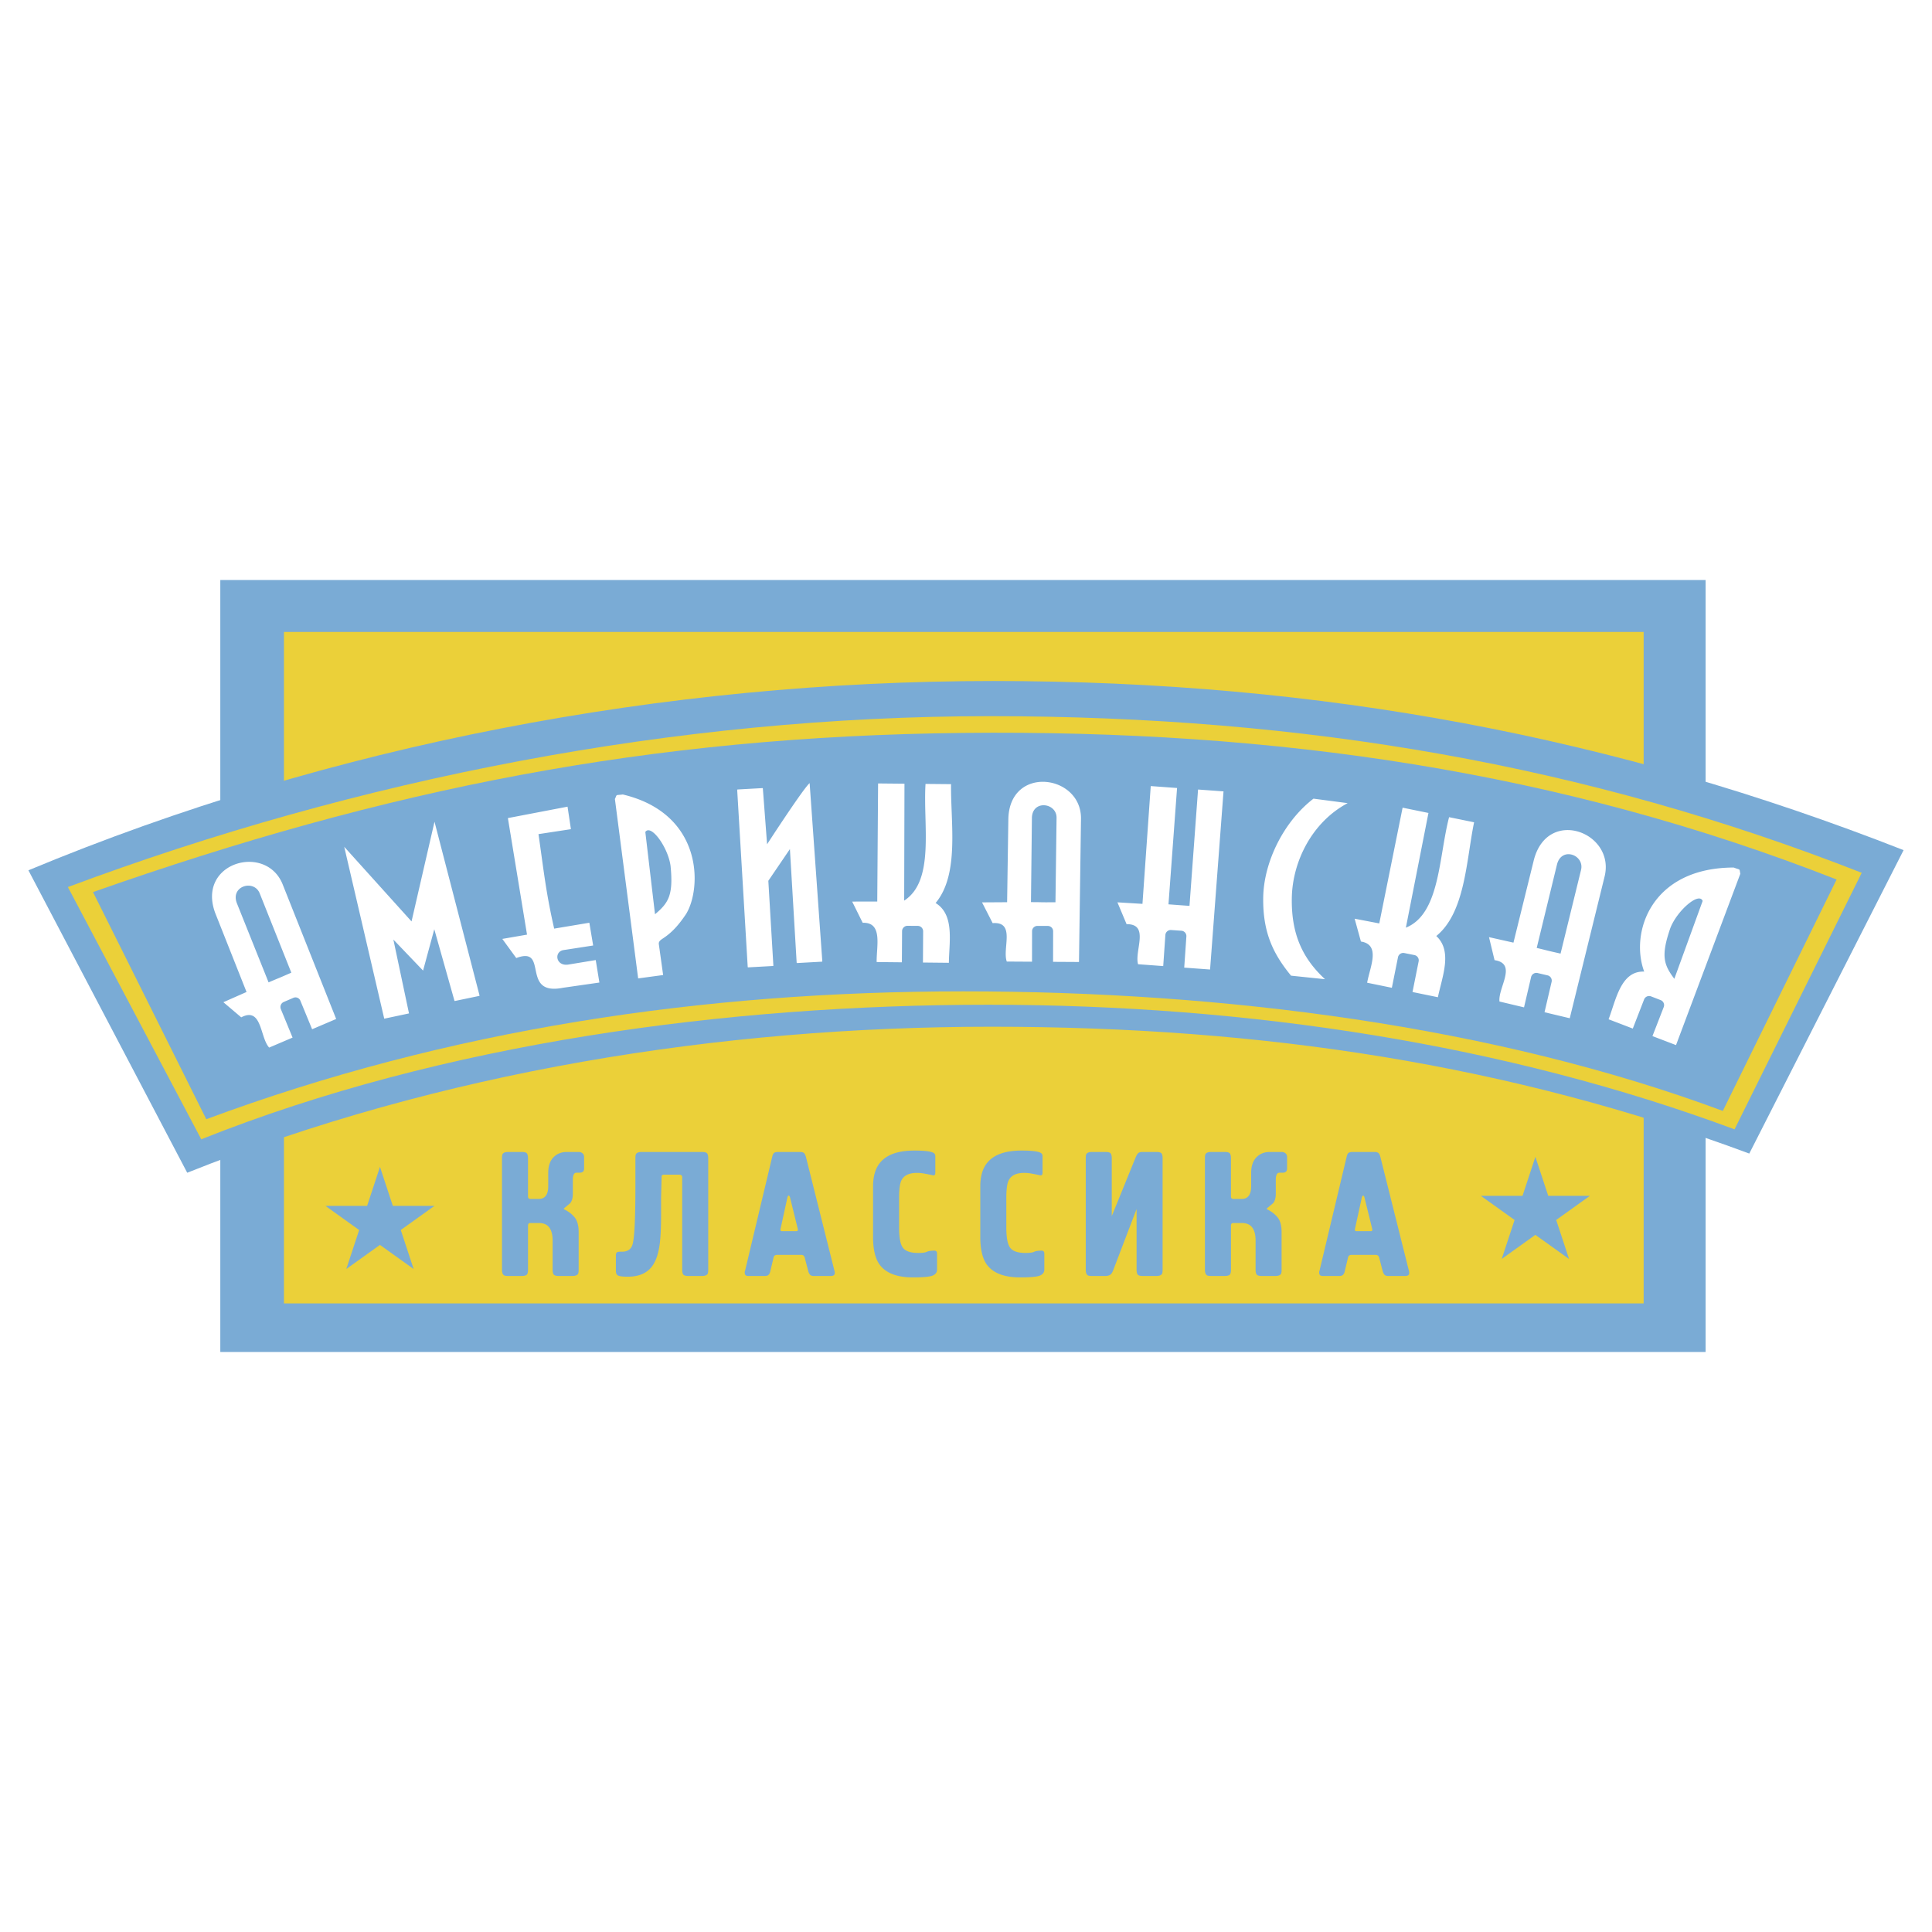
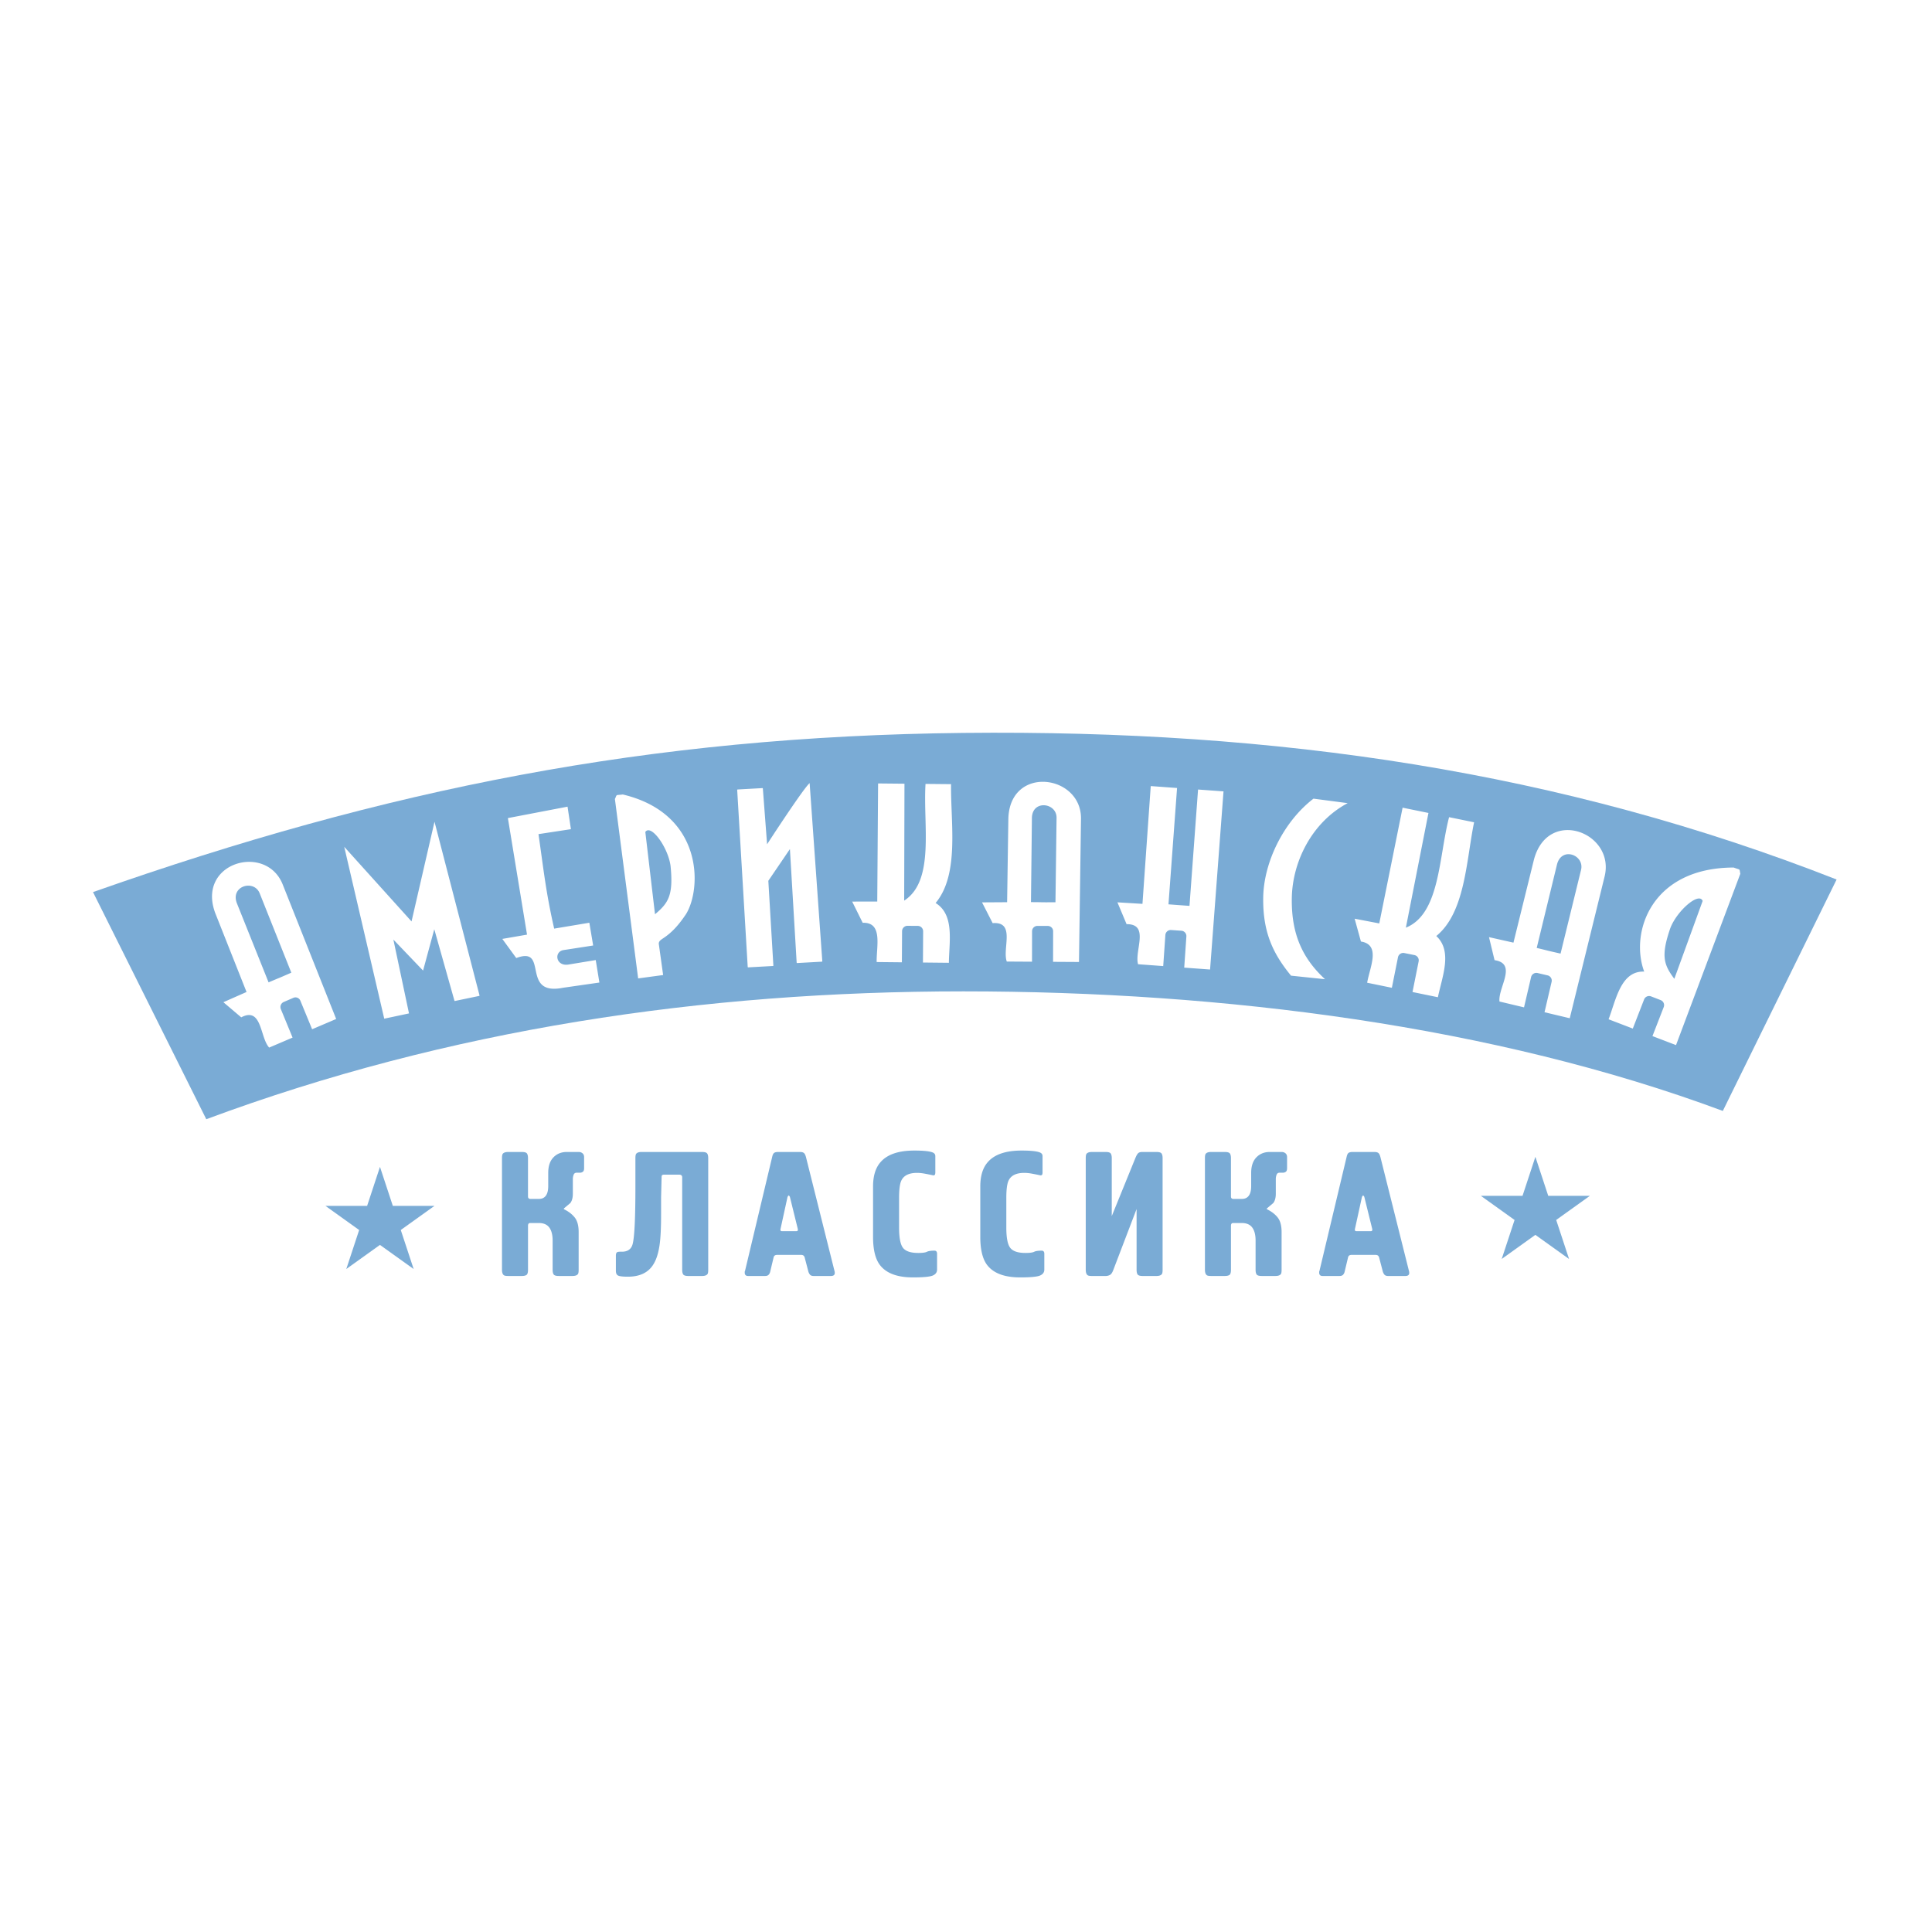
<svg xmlns="http://www.w3.org/2000/svg" width="2500" height="2500" viewBox="0 0 192.756 192.756">
  <g fill-rule="evenodd" clip-rule="evenodd">
-     <path fill="#fff" d="M0 0h192.756v192.756H0V0z" />
-     <path fill="#7aabd5" d="M21.98 57.869h148.188v77.018H21.98V57.869z" />
-     <path fill="#ebd039" d="M28.329 63.048h135.658v14.904l23.556 7.149-13.866 28.568-9.69-3.37v19.743H28.329v-17.281l-8.854 3.08L5.608 87.273l22.721-6.895v-17.33z" />
    <path d="M96.108 73.123c31.381-.334 59.698 3.86 87.13 14.626l-11.352 23.089c-22.78-8.474-49.792-11.929-75.771-11.929s-51.379 3.776-75.534 12.755L9.279 89.003c29.275-10.311 55.448-15.546 86.829-15.88z" fill="#7aabd5" />
-     <path d="M99.093 67.944c32.831 0 62.13 5.611 90.828 16.874l-15.395 30.273c-23.833-8.865-48.422-12.654-75.601-12.654-27.179 0-54.977 4.475-80.247 14.567L2.835 86.83c30.102-12.535 63.427-18.886 96.258-18.886zm-.312 3.508c31.382 0 59.532 4.863 86.964 15.628l-12.689 25.595c-22.78-8.474-48.455-12.431-74.435-12.431-25.979 0-54.386 3.777-78.541 13.424L6.773 88.502c28.94-10.812 60.626-17.05 92.008-17.05z" fill="#7aabd5" />
    <path d="M50.083 126.687v-11.136c0-.212.023-.354.07-.424.093-.13.275-.194.543-.194h1.369c.27 0 .438.05.509.15.07.1.105.256.105.468v3.817c0 .166.082.248.246.248h.842c.269 0 .479-.082.632-.248.199-.211.298-.56.298-1.042v-1.308c0-.672.172-1.188.518-1.547.345-.359.792-.539 1.342-.539h1.175c.152 0 .281.044.386.133.105.088.158.215.158.38v1.113c0 .177-.044.294-.132.354a.453.453 0 0 1-.254.088h-.35c-.152 0-.254.068-.308.204a1.243 1.243 0 0 0-.079.45v1.449c0 .389-.082.695-.246.919l-.649.548v.071c.445.212.802.482 1.07.812.27.33.404.819.404 1.468v3.765c0 .212-.023.354-.07.424-.093.13-.275.194-.543.194H55.75c-.269 0-.438-.05-.509-.15-.07-.1-.105-.256-.105-.468v-2.916c0-.566-.111-.999-.333-1.3-.223-.301-.573-.45-1.053-.45h-.86c-.14 0-.21.094-.21.282v4.384c0 .271-.05.441-.149.513-.1.07-.254.105-.465.105h-1.369c-.21 0-.351-.023-.421-.071-.129-.093-.193-.276-.193-.546zm13.925-11.754h6.037c.269 0 .438.05.509.15.07.1.105.256.105.468v11.136c0 .212-.023.354-.07.424-.094.13-.275.194-.544.194h-1.369c-.269 0-.438-.05-.509-.15-.07-.1-.105-.256-.105-.468v-9.227c0-.177-.105-.266-.316-.266h-1.509a.388.388 0 0 0-.149.035c-.052.024-.079.083-.079.178l-.052 2.067v1.68c0 1.39-.053 2.427-.158 3.11-.152 1.025-.451 1.779-.895 2.262-.515.566-1.269.85-2.263.85-.48 0-.798-.035-.957-.106-.158-.07-.237-.229-.237-.478v-1.52c0-.13.024-.227.07-.292s.167-.097.354-.097h.178c.591 0 .951-.266 1.079-.796.179-.719.267-2.622.267-5.709v-2.828c0-.212.023-.354.07-.424.093-.129.274-.193.543-.193zm13.611 0h2.211c.152 0 .271.029.359.088s.161.194.219.407l2.842 11.347c.024.07.035.147.035.229 0 .2-.128.301-.386.301H81.18c-.176 0-.301-.047-.377-.142a.896.896 0 0 1-.167-.354l-.351-1.343c-.047-.177-.164-.266-.351-.266H77.53c-.199 0-.316.089-.351.266l-.333 1.396a.657.657 0 0 1-.149.309c-.077.089-.196.133-.36.133h-1.702c-.222 0-.333-.112-.333-.336v-.105a.298.298 0 0 0 .035-.089l2.703-11.347c.046-.213.114-.349.202-.407s.213-.087.377-.087zm.386 7.9h1.457c.128 0 .169-.088.123-.266l-.771-3.128a.251.251 0 0 0-.062-.115l-.062-.062a.441.441 0 0 0-.123.177l-.684 3.128c-.048.178-.007.266.122.266zm15.312-7.494v1.626a.575.575 0 0 1-.035.222c-.024.053-.082.079-.176.079-.269-.059-.547-.115-.833-.168s-.547-.079-.781-.079c-.795 0-1.316.253-1.562.76-.152.318-.228.889-.228 1.714v2.987c0 1.014.131 1.688.394 2.023.264.336.77.504 1.518.504.421 0 .708-.038.86-.115.152-.076.404-.114.755-.114.175 0 .263.106.263.317v1.573c0 .271-.143.469-.43.593-.287.123-.945.186-1.974.186-1.614 0-2.731-.437-3.351-1.309-.421-.601-.632-1.514-.632-2.739v-5.02c0-1.049.246-1.856.737-2.421.667-.778 1.795-1.167 3.386-1.167.878 0 1.475.06 1.79.177.2.07.299.194.299.371zm10.698 0v1.626a.575.575 0 0 1-.035.222c-.023.053-.082.079-.176.079-.27-.059-.547-.115-.833-.168s-.547-.079-.78-.079c-.796 0-1.316.253-1.562.76-.152.318-.228.889-.228 1.714v2.987c0 1.014.131 1.688.395 2.023.263.336.769.504 1.518.504.421 0 .708-.038.86-.115.151-.076.403-.114.754-.114.176 0 .264.106.264.317v1.573c0 .271-.144.469-.43.593-.287.123-.945.186-1.975.186-1.614 0-2.731-.437-3.352-1.309-.421-.601-.631-1.514-.631-2.739v-5.02c0-1.049.245-1.856.736-2.421.667-.778 1.795-1.167 3.387-1.167.877 0 1.474.06 1.789.177.199.07.299.194.299.371zm6.257 11.966h-1.333c-.211 0-.352-.023-.421-.071-.129-.094-.193-.276-.193-.547v-11.136c0-.212.023-.354.07-.424.094-.13.274-.194.544-.194h1.368c.27 0 .438.05.51.15.069.1.104.256.104.468v5.78l2.351-5.78c.105-.259.202-.427.29-.503.088-.077.22-.115.396-.115h1.421c.269 0 .438.05.509.15.07.1.105.256.105.468v11.136c0 .212-.023.354-.07.424-.094.13-.275.194-.544.194h-1.369c-.269 0-.438-.05-.509-.15-.07-.1-.104-.256-.104-.468v-6.062l-2.316 6.062c-.094.259-.202.427-.325.503a.903.903 0 0 1-.484.115zm9.944-.618v-11.136c0-.212.023-.354.07-.424.093-.13.274-.194.543-.194h1.369c.27 0 .438.05.509.15.07.1.105.256.105.468v3.817c0 .166.082.248.245.248h.843c.27 0 .479-.082.632-.248.199-.211.298-.56.298-1.042v-1.308c0-.672.173-1.188.518-1.547.346-.359.793-.539 1.343-.539h1.175c.152 0 .281.044.387.133.105.088.158.215.158.38v1.113c0 .177-.044.294-.132.354a.459.459 0 0 1-.255.088h-.351c-.152 0-.255.068-.308.204a1.243 1.243 0 0 0-.078.45v1.449c0 .389-.082.695-.246.919l-.649.548v.071c.445.212.802.482 1.07.812.27.33.403.819.403 1.468v3.765c0 .212-.022.354-.069.424-.094.13-.275.194-.544.194h-1.369c-.269 0-.438-.05-.509-.15-.07-.1-.104-.256-.104-.468v-2.916c0-.566-.111-.999-.334-1.3-.222-.301-.573-.45-1.053-.45h-.86c-.14 0-.21.094-.21.282v4.384c0 .271-.05.441-.149.513-.1.07-.254.105-.465.105h-1.369c-.211 0-.351-.023-.42-.071-.13-.093-.194-.276-.194-.546zm14.715-11.754h2.211c.152 0 .272.029.36.088s.161.194.219.407l2.843 11.347c.023.07.035.147.035.229 0 .2-.128.301-.386.301h-1.72c-.176 0-.301-.047-.377-.142a.896.896 0 0 1-.167-.354l-.352-1.343c-.046-.177-.163-.266-.351-.266h-2.403c-.199 0-.315.089-.351.266l-.334 1.396a.657.657 0 0 1-.149.309c-.076.089-.196.133-.359.133h-1.702c-.222 0-.333-.112-.333-.336v-.105a.353.353 0 0 0 .034-.089l2.703-11.347c.046-.213.113-.349.201-.407s.215-.087.378-.087zm.386 7.9h1.456c.129 0 .17-.088.123-.266l-.772-3.128a.234.234 0 0 0-.062-.115l-.062-.062a.447.447 0 0 0-.122.177l-.685 3.128c-.046.178-.005.266.124.266zM153.186 115.417l1.283 3.893h4.153l-3.36 2.406 1.283 3.892-3.359-2.406-3.36 2.406 1.283-3.892-3.359-2.406h4.152l1.284-3.893zM37.91 116.419l1.283 3.893h4.153l-3.36 2.406 1.284 3.892-3.36-2.406-3.36 2.406 1.283-3.892-3.359-2.406h4.153l1.283-3.893z" fill="#7aabd5" />
    <path d="M114.81 78.427l2.625.191-.856 11.607 2.096.155.855-11.609 2.54.185-1.341 17.773-2.579-.189.215-3.109a.536.536 0 0 0-.497-.571l-1.027-.072a.538.538 0 0 0-.572.498l-.214 3.1-2.51-.185c-.381-1.332 1.188-4.019-1.145-3.997l-.914-2.178 2.498.152.826-11.751zM128.808 97.343c-1.776-2.166-2.831-4.304-2.776-7.809.054-3.504 2.022-7.556 5.014-9.852l3.413.448c-3.521 1.863-5.518 5.79-5.575 9.479-.058 3.688 1.141 6.072 3.314 8.087l-3.39-.353zM139.938 80.582l2.579.527-2.253 11.444c3.41-1.367 3.277-7.06 4.312-11.023l2.494.509c-.782 3.782-.874 8.993-3.772 11.348 1.652 1.516.582 4.071.161 6.107l-2.533-.52.612-3.056a.535.535 0 0 0-.42-.63l-1.01-.203a.537.537 0 0 0-.631.42l-.611 3.047-2.465-.506c.269-1.543 1.393-3.79-.621-4.11l-.627-2.277 2.457.471 2.328-11.548zM153.038 85.78c1.397-5.312 8.191-2.704 7.04 1.723l-3.464 14.087-2.517-.599.708-3.035a.538.538 0 0 0-.4-.643l-1.002-.234a.54.54 0 0 0-.645.4l-.706 3.025-2.447-.582c-.164-1.376 1.812-3.778-.493-4.127l-.555-2.296 2.441.548 2.04-8.267zm2.309.449c.474-1.803 2.779-.917 2.389.584l-2.039 8.328c-1.856-.42-.81-.192-2.379-.565l2.029-8.347zM173.633 87.173c-.124-.554.075-.335-.663-.619-8.284.018-10.363 6.535-8.928 10.382-2.339-.086-2.812 2.815-3.553 4.758l2.415.926 1.128-2.905a.537.537 0 0 1 .693-.306l.96.372a.537.537 0 0 1 .306.694l-1.125 2.896 2.351.9 6.416-17.098zm-6.988 5.434c.663-1.743 2.869-3.653 3.229-2.719l-2.826 7.769c-1.053-1.407-1.357-2.282-.403-5.05zM100.604 81.666c.162-5.383 7.37-4.393 7.246.089l-.199 14.222-2.586-.015.006-3.056c0-.29-.24-.525-.535-.526l-1.029-.002a.533.533 0 0 0-.538.524l-.005 3.047-2.516-.015c-.471-1.278.914-4.009-1.411-3.833l-1.059-2.071 2.502-.016.124-8.348zm2.35-.082c.056-1.826 2.501-1.491 2.459.03l-.109 8.406c-1.903.009-.832-.005-2.444-.015l.094-8.421zM87.607 78.165l2.632.026-.029 11.664c3.086-1.992 1.871-7.556 2.13-11.644l2.546.024c-.048 3.862.856 8.995-1.54 11.859 1.91 1.173 1.348 3.885 1.323 5.964l-2.586-.027.019-3.116a.538.538 0 0 0-.533-.539l-1.029-.007a.538.538 0 0 0-.54.533l-.019 3.107-2.516-.026c-.031-1.566.645-3.985-1.394-3.916l-1.049-2.116 2.502-.006.083-11.78zM61.349 79.715c.249-.511.003-.344.787-.45 8.06 1.92 7.889 9.386 6.306 11.94-.682 1.011-1.338 1.784-2.253 2.391-.246.163-.498.313-.457.605l.429 3.078-2.493.337-2.319-17.901zm5.553 6.679c-.245-1.849-1.953-4.215-2.518-3.389l.966 8.21c1.347-1.127 1.844-1.908 1.552-4.821zM21.485 91.124c-1.93-5.094 5.125-7.062 6.742-2.825l5.313 13.365-2.4 1.024-1.176-2.857a.524.524 0 0 0-.699-.275l-.953.41a.55.55 0 0 0-.295.706l1.173 2.849-2.335.996c-.929-1.006-.703-4.113-2.788-3.016l-1.78-1.51 2.31-1.02-3.112-7.847zm2.144-1.019c-.655-1.728 1.739-2.396 2.288-.958l3.148 7.896c-1.758.772-.772.329-2.269.968l-3.167-7.906zM73.592 78.767l2.473-.137a.043.043 0 0 1 .045.039l.423 5.566c.216-.34 3.627-5.581 4.244-6.104l1.265 17.771a.044.044 0 0 1-.041.044l-2.473.137a.044.044 0 0 1-.045-.039l-.673-11.331-2.153 3.165.502 8.456a.042.042 0 0 1-.041.043l-2.473.137a.042.042 0 0 1-.045-.039l-1.05-17.663c0-.024.018-.043.042-.045zM41.059 91.932l2.292-9.948 4.491 17.331c.005.021-.011.045-.033.049l-2.419.504a.046.046 0 0 1-.051-.032l-2.01-7.125-1.119 4.125-2.963-3.095 1.559 7.368-2.47.525-3.992-17.149 6.715 7.447zM50.672 81.621l5.952-1.14.337 2.246-3.236.494c.546 3.814.748 5.839 1.565 9.428l3.509-.587.381 2.271-3.024.467c-.923.226-.67 1.693.643 1.419l2.637-.433.365 2.243-3.623.52c-4.308.861-1.356-4.217-4.67-2.964l-1.392-1.909 2.465-.428-1.909-11.627z" fill="#fff" />
  </g>
</svg>